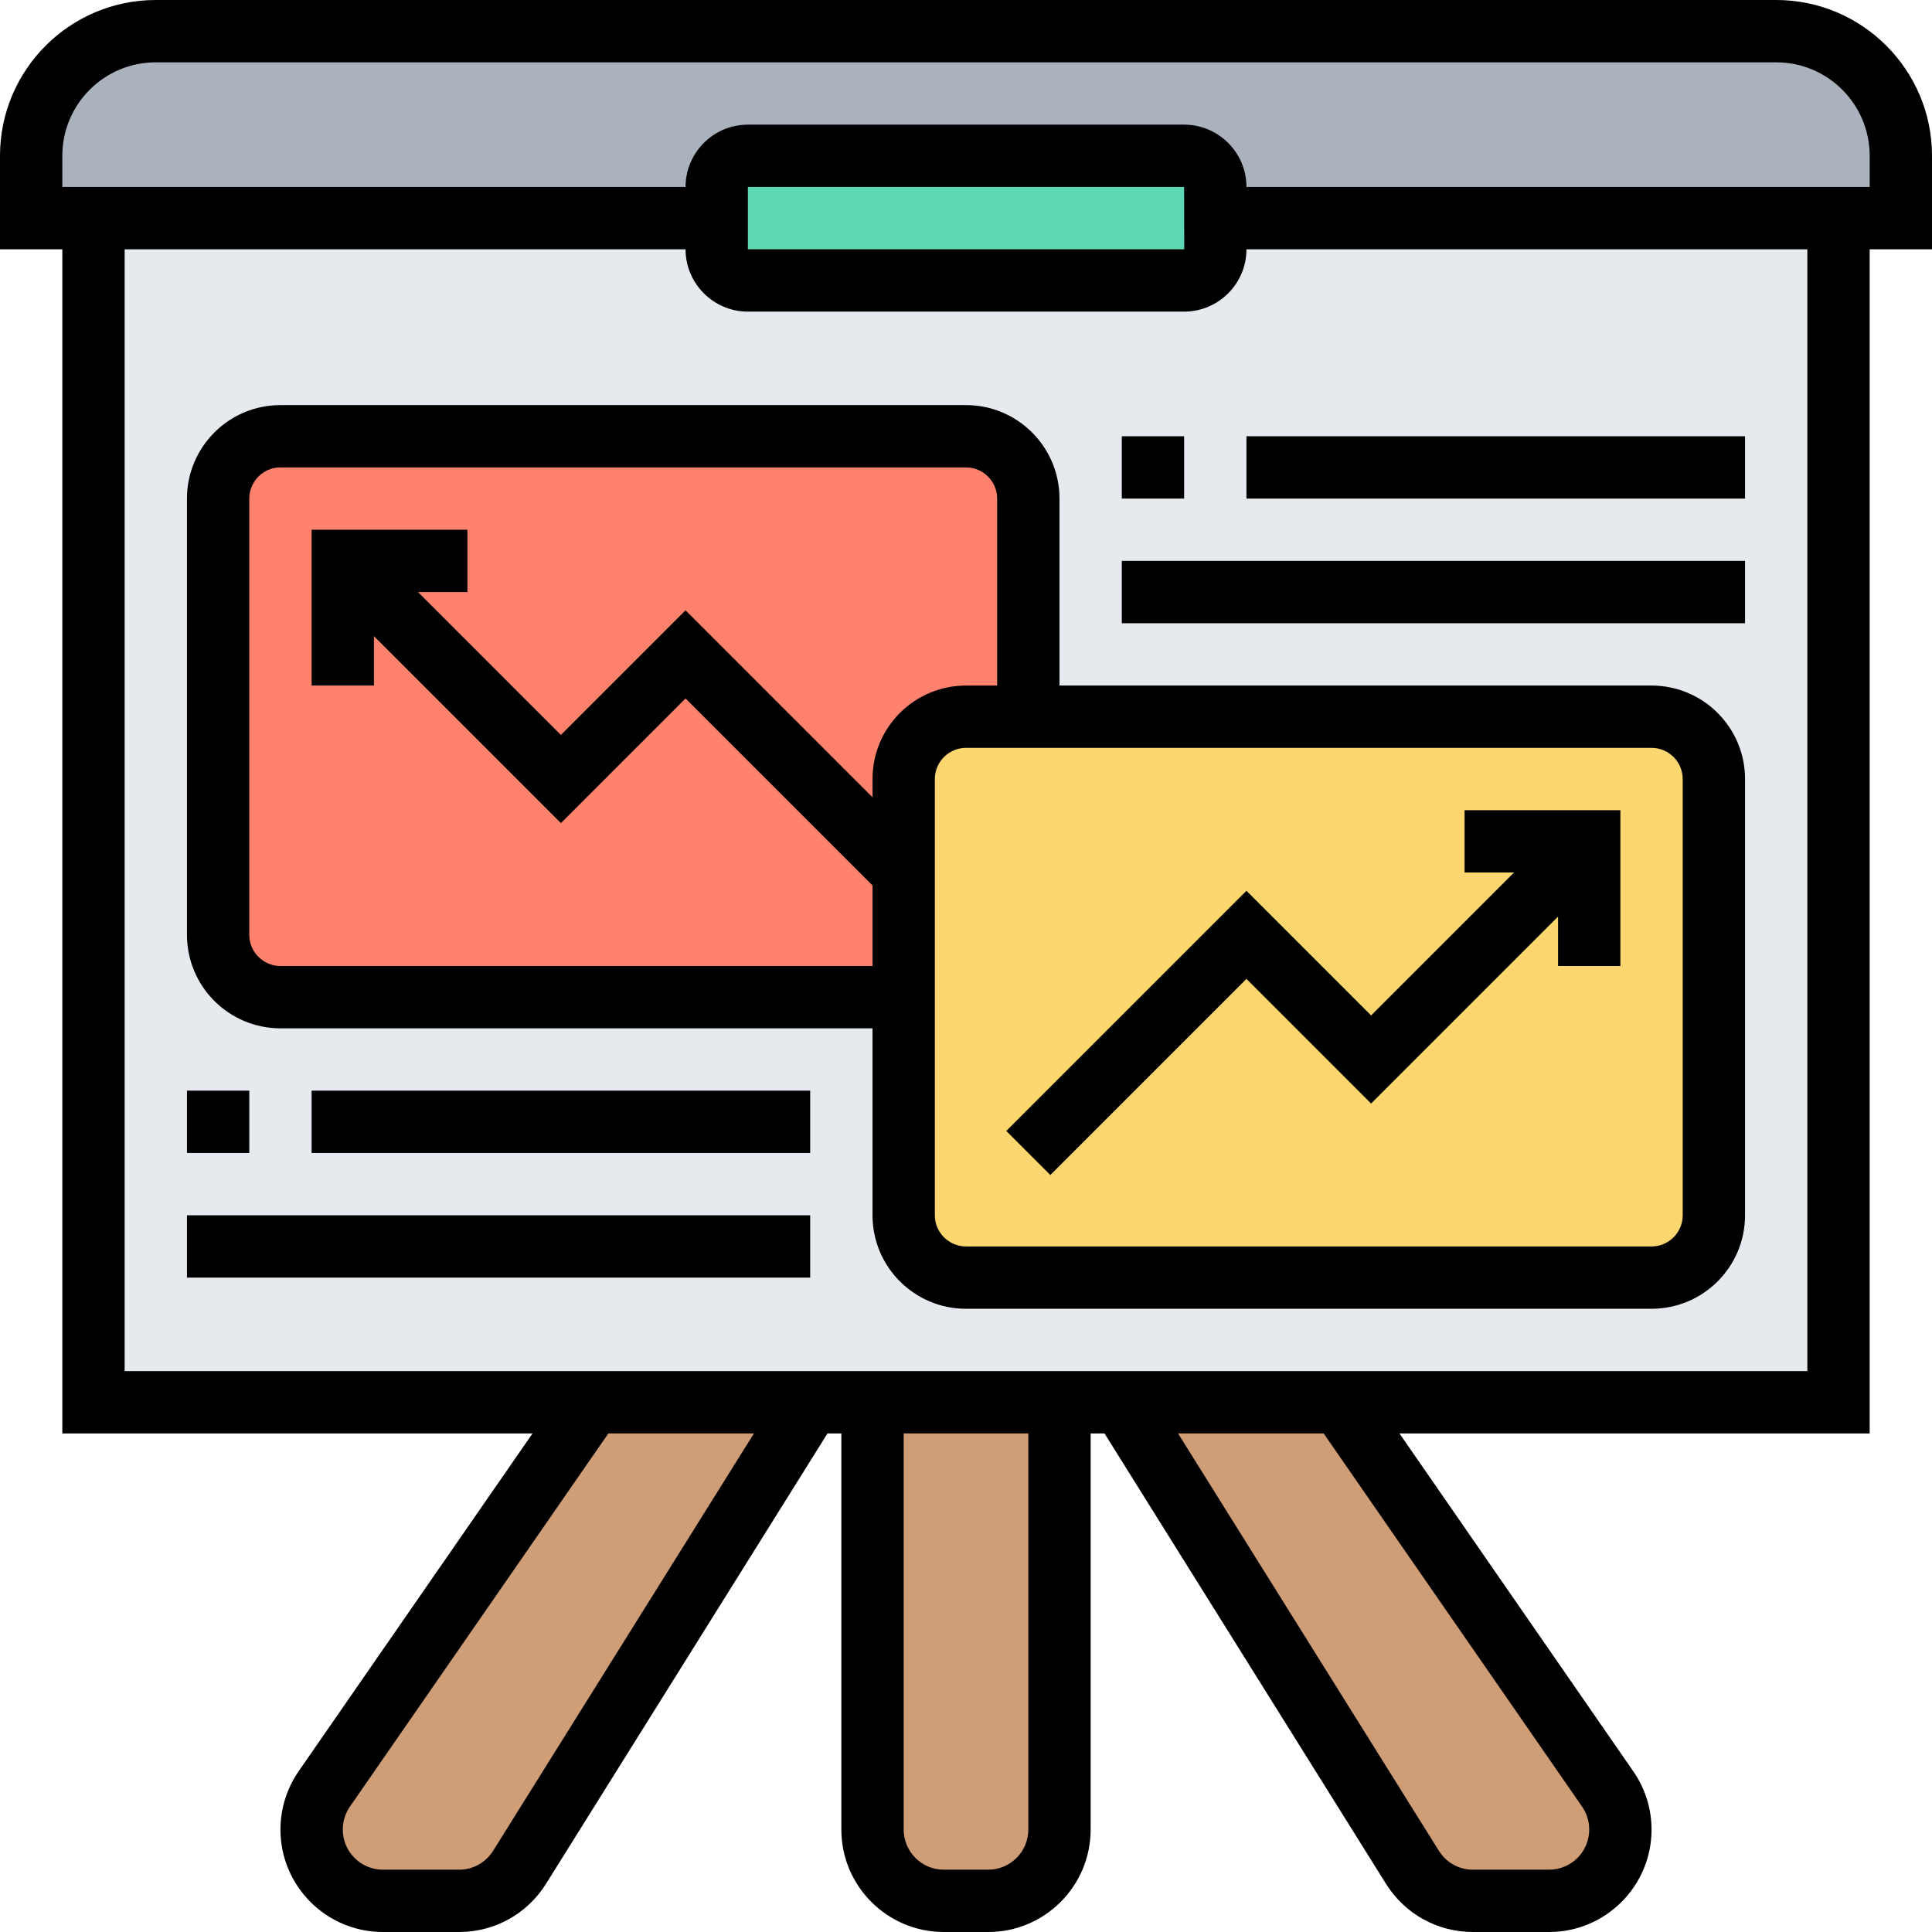
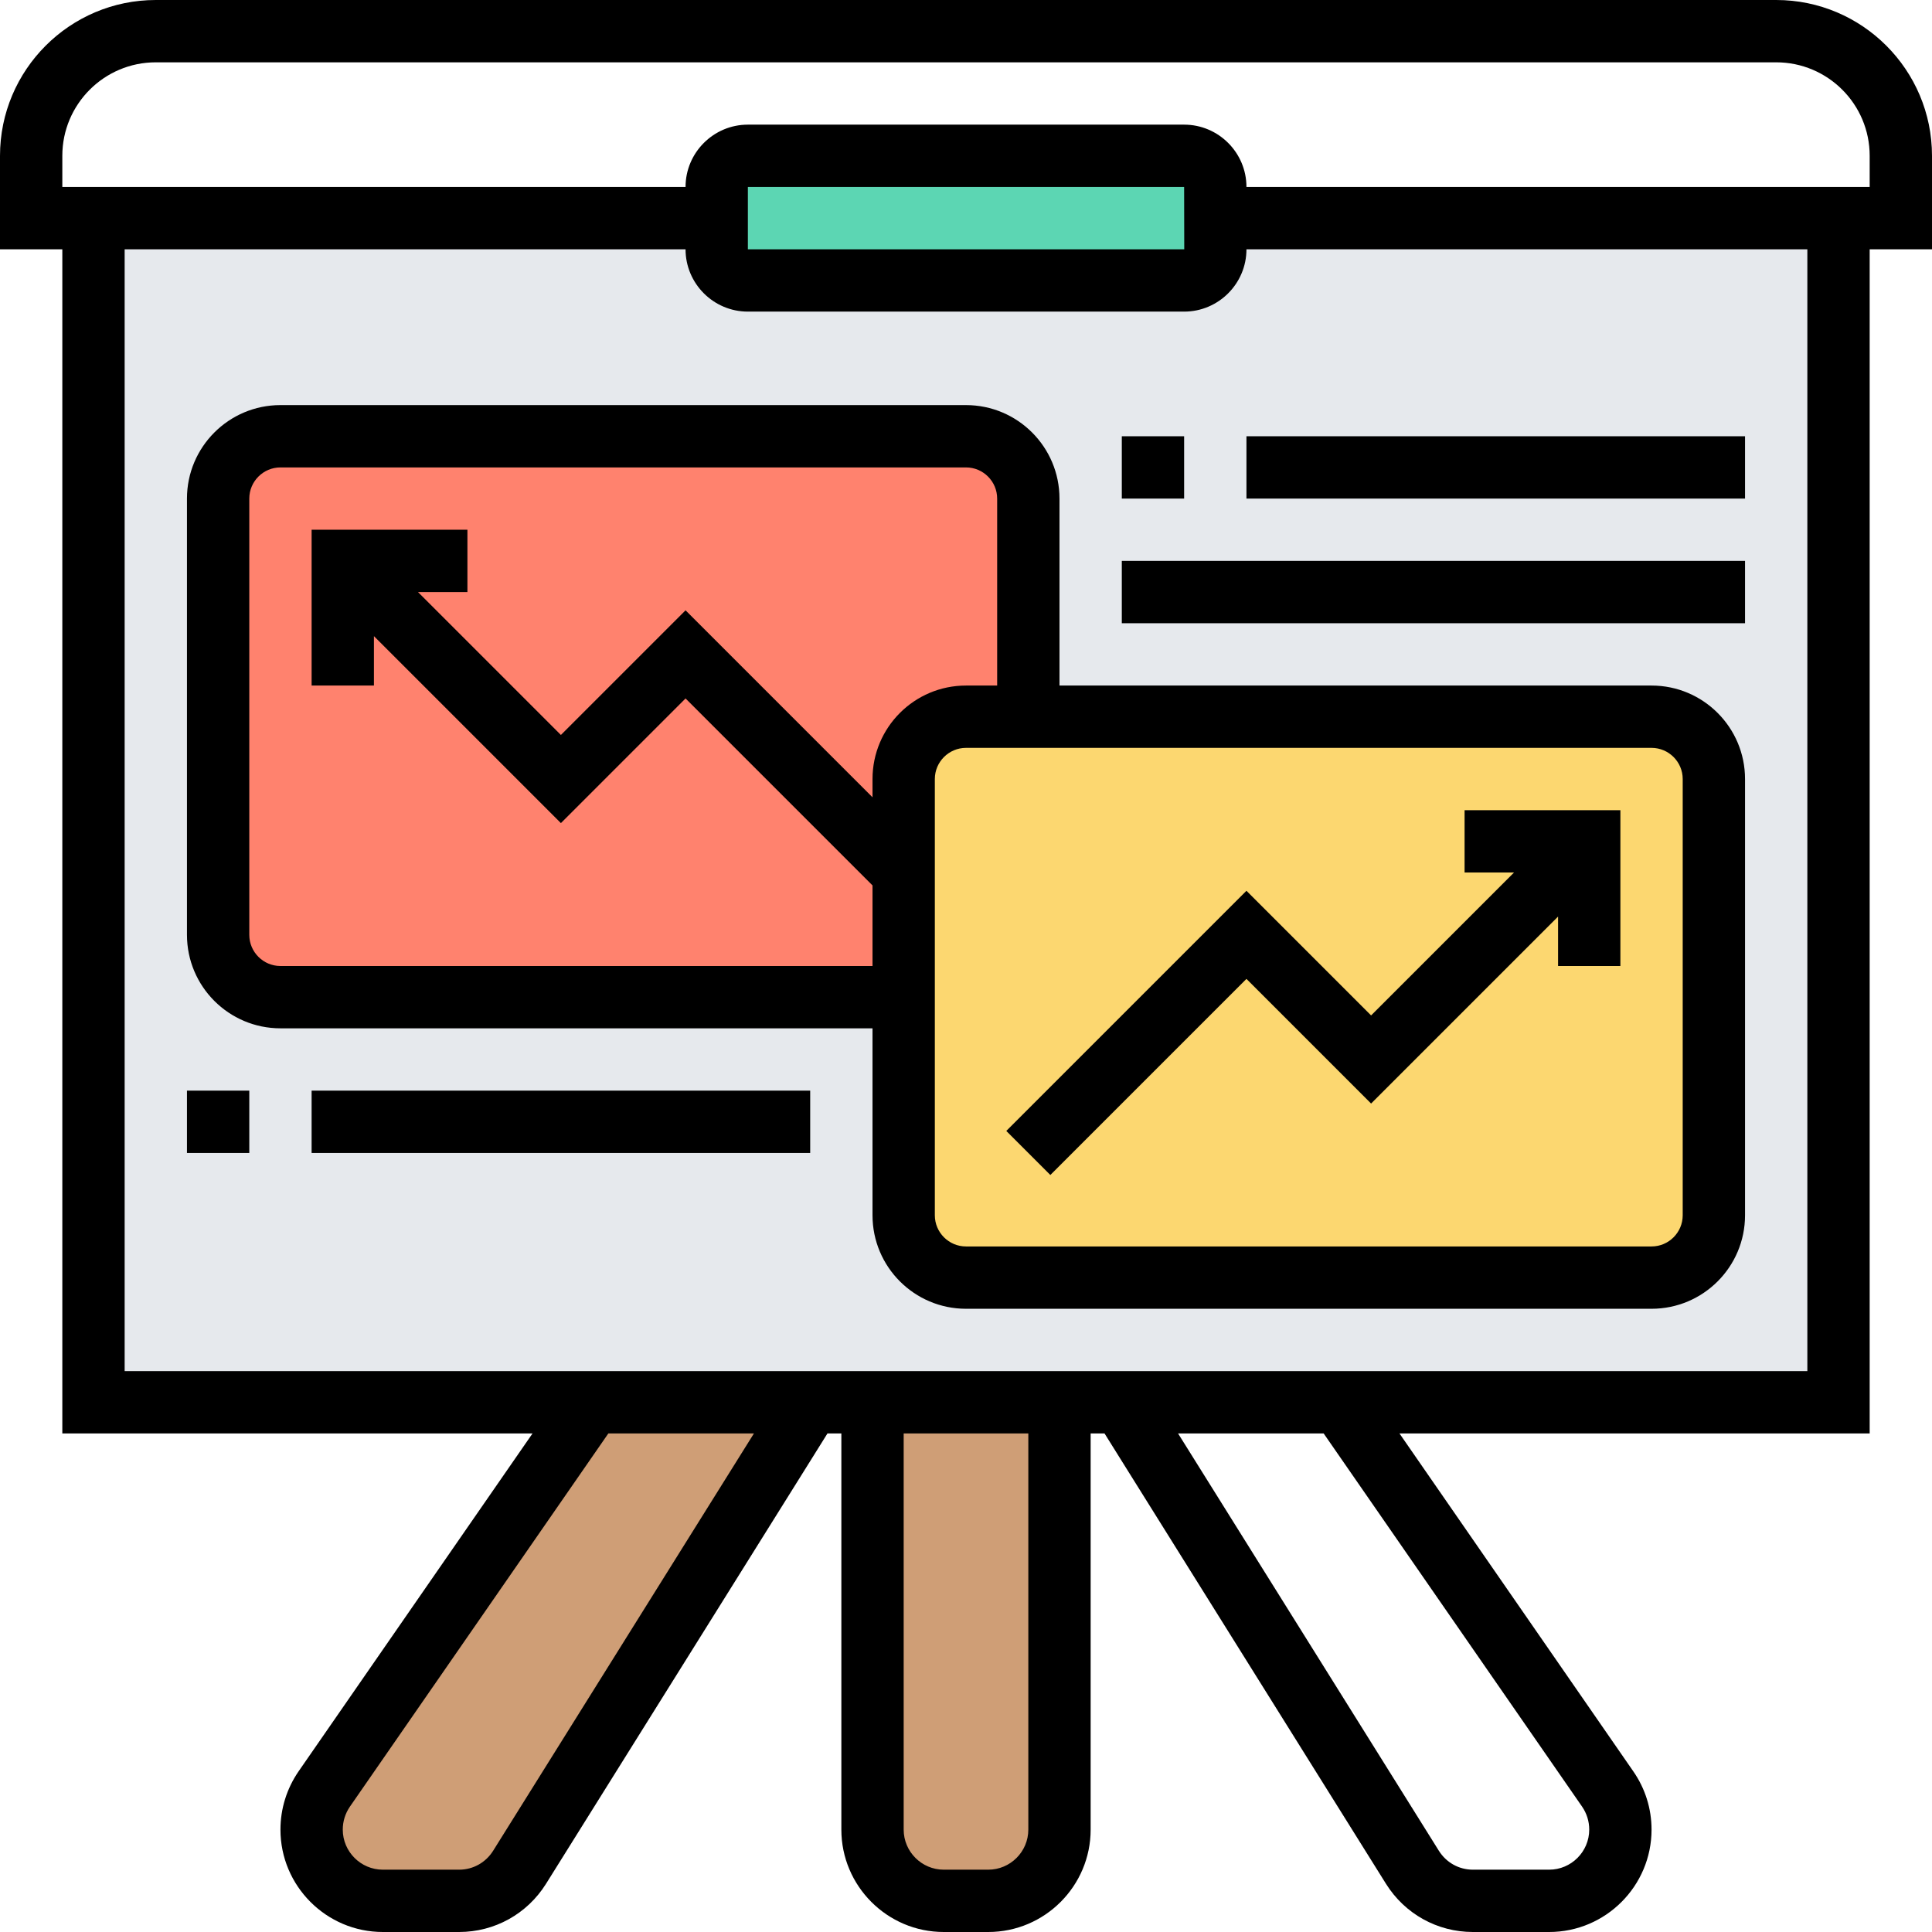
<svg xmlns="http://www.w3.org/2000/svg" height="62.0" preserveAspectRatio="xMidYMid meet" version="1.0" viewBox="0.0 0.0 62.0 62.0" width="62.0" zoomAndPan="magnify">
  <g>
    <g id="change1_1">
-       <path d="M 57 1 L 5 1 C 2.789 1 1 2.789 1 5 L 1 7 L 61 7 L 61 5 C 61 2.789 59.211 1 57 1" fill="#aab2bd" />
-     </g>
+       </g>
    <g id="change2_1">
      <path d="M 3 7 L 3 45 L 59 45 L 59 7 L 3 7" fill="#e6e9ed" />
    </g>
    <g id="change3_1">
      <path d="M 39 7 L 39 8 C 39 8.551 38.551 9 38 9 L 24 9 C 23.449 9 23 8.551 23 8 L 23 6 C 23 5.449 23.449 5 24 5 L 38 5 C 38.551 5 39 5.449 39 6 L 39 7" fill="#5cd6b3" />
    </g>
    <g id="change4_1">
      <path d="M 26 45 L 16.668 59.93 C 16.25 60.59 15.52 61 14.73 61 L 12.289 61 C 11.66 61 11.082 60.738 10.668 60.332 C 10.262 59.918 10 59.34 10 58.711 C 10 58.25 10.141 57.801 10.41 57.41 L 19 45 L 26 45" fill="#cf9e76" />
    </g>
    <g id="change4_2">
-       <path d="M 51.59 57.41 C 51.859 57.801 52 58.25 52 58.711 C 52 59.34 51.738 59.918 51.332 60.332 C 50.918 60.738 50.34 61 49.711 61 L 47.27 61 C 46.48 61 45.75 60.59 45.332 59.93 L 36 45 L 43 45 L 51.59 57.41" fill="#cf9e76" />
-     </g>
+       </g>
    <g id="change4_3">
      <path d="M 34 45 L 34 58.711 C 34 59.98 32.98 61 31.711 61 L 30.289 61 C 29.02 61 28 59.98 28 58.711 L 28 45 L 34 45" fill="#cf9e76" />
    </g>
    <g id="change5_1">
      <path d="M 29 28 L 29 32 L 9 32 C 7.898 32 7 31.098 7 30 L 7 16 C 7 14.902 7.898 14 9 14 L 31 14 C 32.098 14 33 14.902 33 16 L 33 23 L 31 23 C 29.902 23 29 23.902 29 25 L 29 28" fill="#ff826e" />
    </g>
    <g id="change6_1">
      <path d="M 33 23 L 53 23 C 54.098 23 55 23.902 55 25 L 55 39 C 55 40.098 54.098 41 53 41 L 31 41 C 29.902 41 29 40.098 29 39 L 29 25 C 29 23.902 29.902 23 31 23 L 33 23" fill="#fcd770" />
    </g>
    <g id="change7_1">
      <path d="M 60 6 L 40 6 C 40 4.898 39.102 4 38 4 L 24 4 C 22.898 4 22 4.898 22 6 L 2 6 L 2 5 C 2 3.344 3.344 2 5 2 L 57 2 C 58.656 2 60 3.344 60 5 Z M 24 8 L 24 6 L 38 6 L 38.004 8 Z M 58 44 L 4 44 L 4 8 L 22 8 C 22 9.102 22.898 10 24 10 L 38 10 C 39.102 10 40 9.102 40 8 L 58 8 Z M 50.773 57.98 C 50.922 58.199 51 58.449 51 58.715 C 51 59.422 50.422 60 49.715 60 L 47.266 60 C 46.82 60 46.414 59.773 46.176 59.395 L 37.805 46 L 42.477 46 Z M 33 58.715 C 33 59.422 32.422 60 31.715 60 L 30.285 60 C 29.578 60 29 59.422 29 58.715 L 29 46 L 33 46 Z M 15.824 59.395 C 15.586 59.773 15.18 60 14.734 60 L 12.285 60 C 11.578 60 11 59.422 11 58.715 C 11 58.449 11.078 58.199 11.227 57.98 L 19.523 46 L 24.195 46 Z M 62 5 C 62 2.242 59.758 0 57 0 L 5 0 C 2.242 0 0 2.242 0 5 L 0 8 L 2 8 L 2 46 L 17.09 46 L 9.582 56.844 C 9.203 57.395 9 58.043 9 58.715 C 9 60.523 10.473 62 12.285 62 L 14.734 62 C 15.871 62 16.914 61.422 17.52 60.457 L 26.555 46 L 27 46 L 27 58.715 C 27 60.523 28.473 62 30.285 62 L 31.715 62 C 33.527 62 35 60.523 35 58.715 L 35 46 L 35.445 46 L 44.48 60.457 C 45.086 61.422 46.129 62 47.266 62 L 49.715 62 C 51.527 62 53 60.523 53 58.715 C 53 58.043 52.797 57.395 52.414 56.844 L 44.91 46 L 60 46 L 60 8 L 62 8 L 62 5" fill="inherit" />
    </g>
    <g id="change7_2">
      <path d="M 54 39 C 54 39.551 53.551 40 53 40 L 31 40 C 30.449 40 30 39.551 30 39 L 30 25 C 30 24.449 30.449 24 31 24 L 53 24 C 53.551 24 54 24.449 54 25 Z M 9 31 C 8.449 31 8 30.551 8 30 L 8 16 C 8 15.449 8.449 15 9 15 L 31 15 C 31.551 15 32 15.449 32 16 L 32 22 L 31 22 C 29.344 22 28 23.344 28 25 L 28 25.586 L 22 19.586 L 18 23.586 L 13.414 19 L 15 19 L 15 17 L 10 17 L 10 22 L 12 22 L 12 20.414 L 18 26.414 L 22 22.414 L 28 28.414 L 28 31 Z M 53 22 L 34 22 L 34 16 C 34 14.344 32.656 13 31 13 L 9 13 C 7.344 13 6 14.344 6 16 L 6 30 C 6 31.656 7.344 33 9 33 L 28 33 L 28 39 C 28 40.656 29.344 42 31 42 L 53 42 C 54.656 42 56 40.656 56 39 L 56 25 C 56 23.344 54.656 22 53 22" fill="inherit" />
    </g>
    <g id="change7_3">
      <path d="M 47 28 L 48.586 28 L 44 32.586 L 40 28.586 L 32.293 36.293 L 33.707 37.707 L 40 31.414 L 44 35.414 L 50 29.414 L 50 31 L 52 31 L 52 26 L 47 26 L 47 28" fill="inherit" />
    </g>
    <g id="change7_4">
      <path d="M 38 14 L 36 14 L 36 16 L 38 16 L 38 14" fill="inherit" />
    </g>
    <g id="change7_5">
      <path d="M 40 16 L 56 16 L 56 14 L 40 14 L 40 16" fill="inherit" />
    </g>
    <g id="change7_6">
      <path d="M 36 20 L 56 20 L 56 18 L 36 18 L 36 20" fill="inherit" />
    </g>
    <g id="change7_7">
      <path d="M 8 35 L 6 35 L 6 37 L 8 37 L 8 35" fill="inherit" />
    </g>
    <g id="change7_8">
      <path d="M 10 37 L 26 37 L 26 35 L 10 35 L 10 37" fill="inherit" />
    </g>
    <g id="change7_9">
-       <path d="M 6 41 L 26 41 L 26 39 L 6 39 L 6 41" fill="inherit" />
-     </g>
+       </g>
  </g>
</svg>